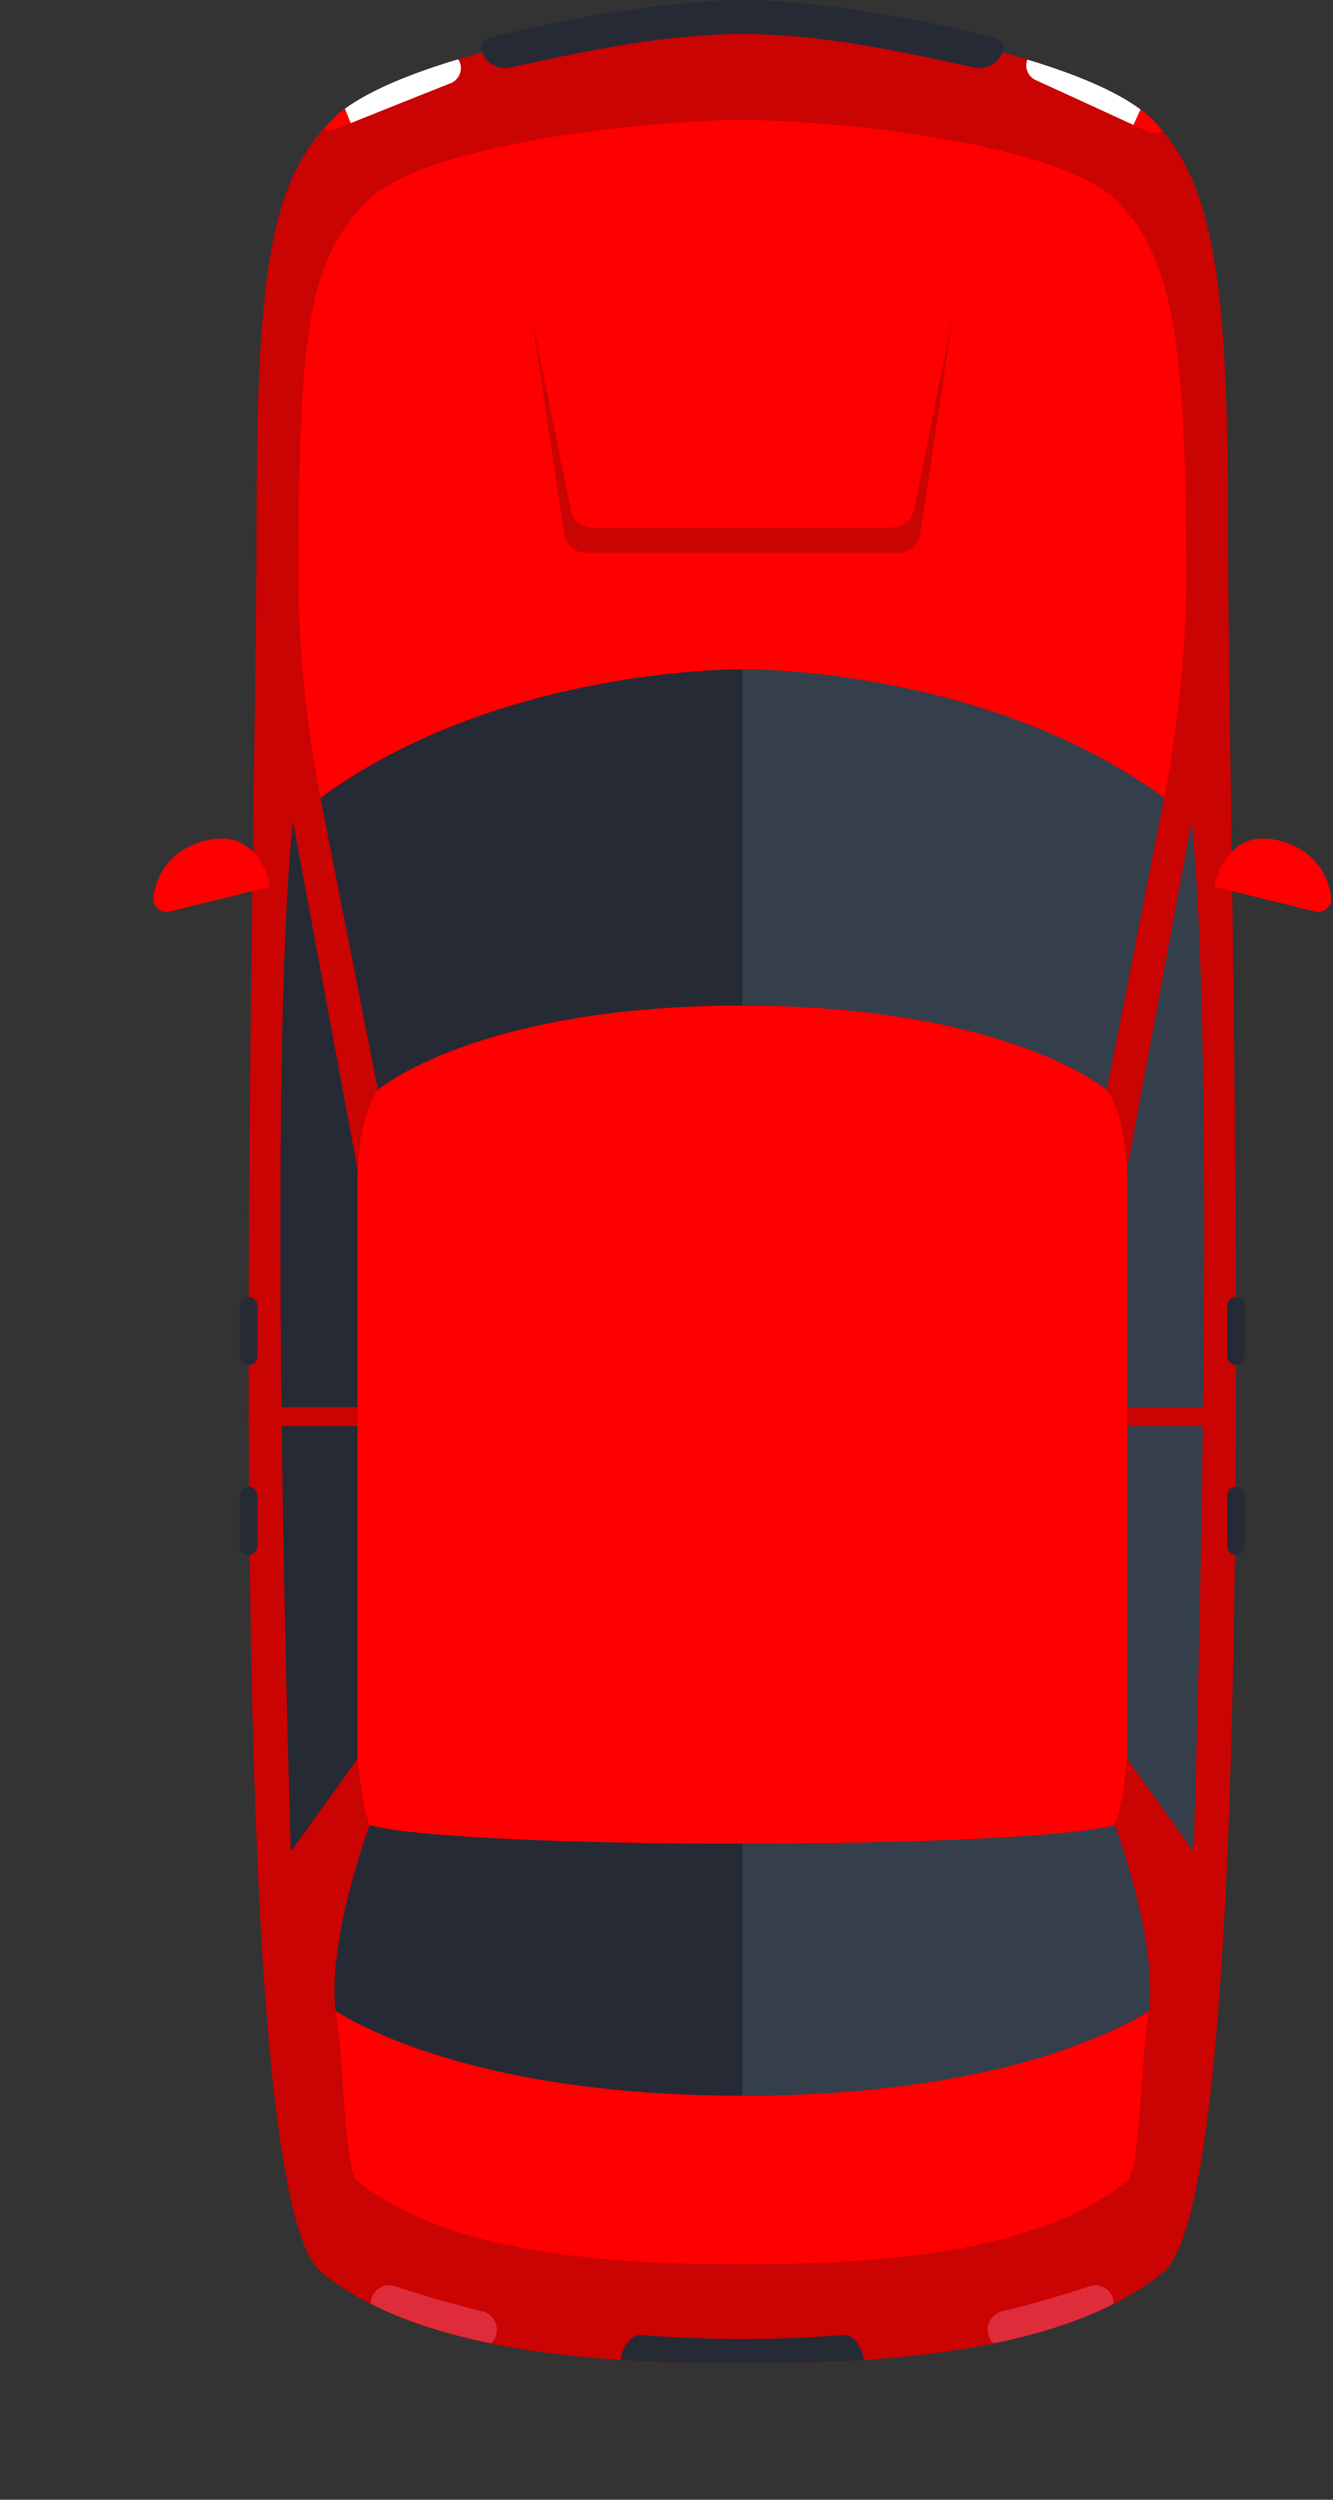
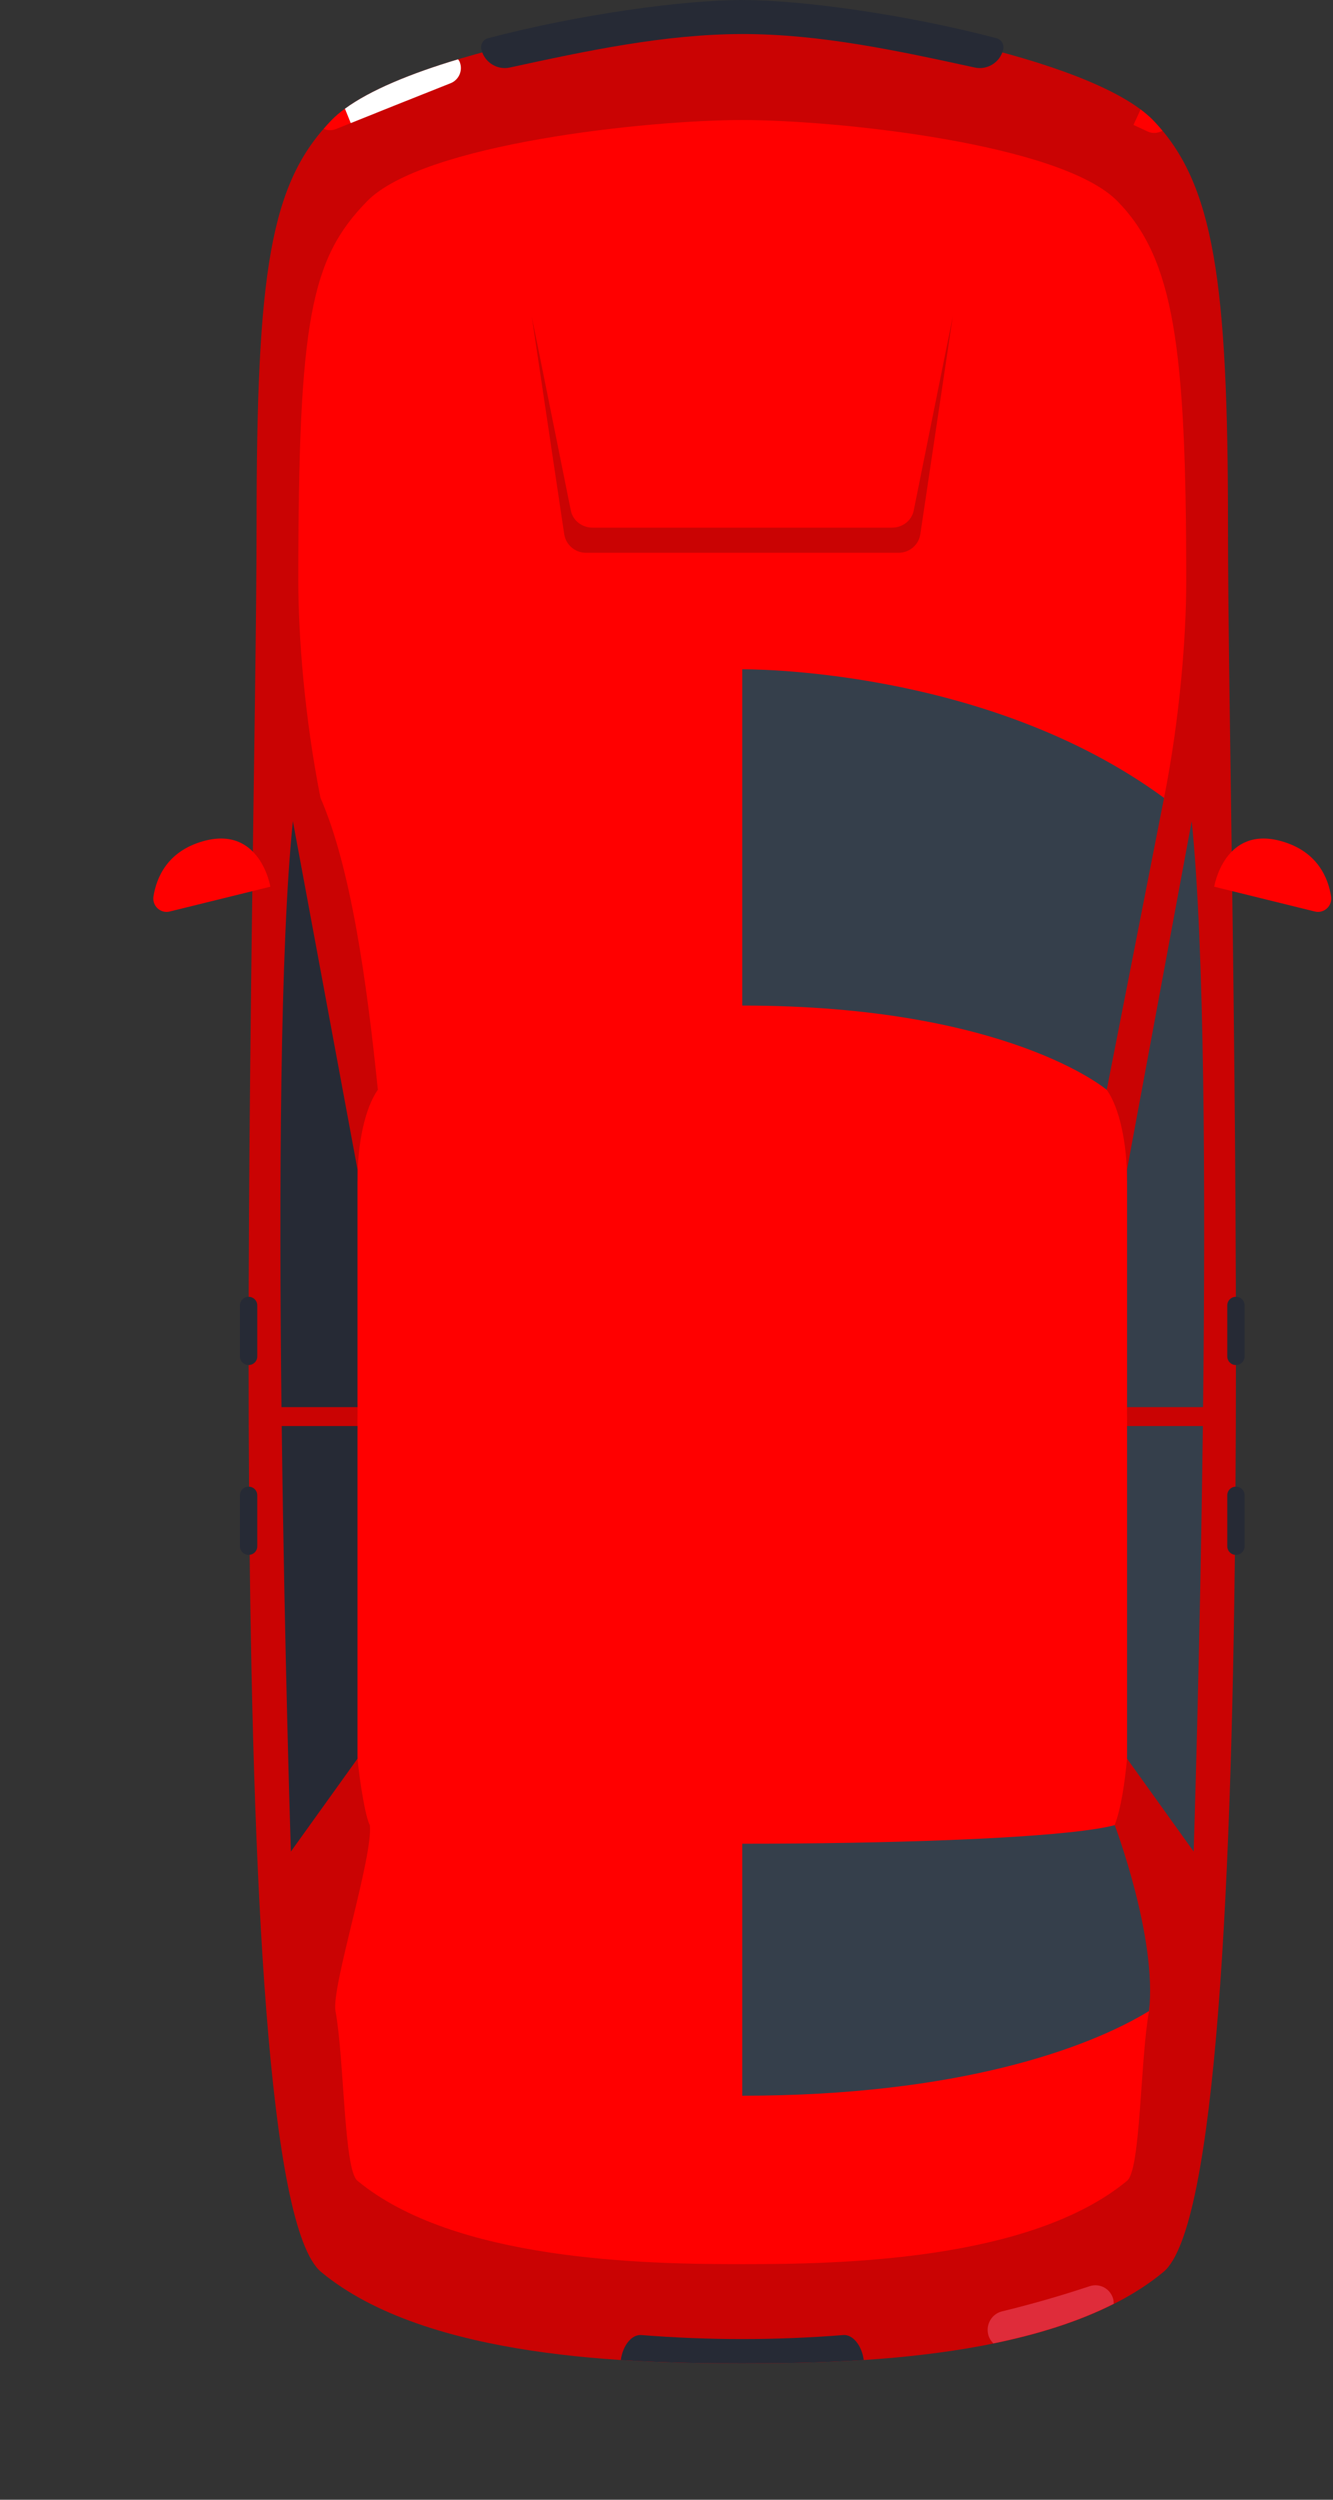
<svg xmlns="http://www.w3.org/2000/svg" width="32" height="60" viewBox="0 0 32 60" fill="none">
  <rect x="0" y="0" width="32" height="60" fill="#333333" stroke="none" />
  <path d="M29.479 12.625C29.479 6.794 29.152 4.395 27.675 2.881C26.198 1.367 20.311 0.304 17.819 0.304C15.327 0.304 9.44 1.367 7.963 2.881C6.486 4.395 6.159 6.499 6.159 12.625C6.159 21.015 5.166 52.426 7.71 54.534C10.255 56.643 15.259 56.727 17.819 56.727C20.379 56.727 25.383 56.643 27.928 54.534C30.473 52.426 29.479 21.015 29.479 12.625Z" fill="#CA0303" />
  <path d="M28.477 13.947C28.477 8.303 28.178 6.216 26.828 4.832C25.478 3.448 20.097 2.881 17.819 2.881C15.542 2.881 10.16 3.448 8.81 4.832C7.46 6.216 7.161 7.679 7.161 13.947C7.161 15.251 7.309 17.215 7.694 19.152C8.414 20.795 8.801 23.512 9.071 26.158C8.763 26.589 8.582 27.441 8.582 28.341C8.175 29.571 8.479 32.17 8.582 33.774C8.588 33.862 8.576 34.141 8.582 34.229C8.582 34.229 8.339 39.768 8.582 42.213C8.641 42.805 8.775 43.623 8.878 43.807C8.963 44.558 7.949 47.693 8.054 48.27C8.266 49.428 8.253 52.072 8.579 52.342C10.905 54.269 15.479 54.346 17.819 54.346C20.16 54.346 24.733 54.269 27.059 52.342C27.385 52.072 27.372 49.428 27.584 48.27C27.689 47.693 26.676 44.558 26.76 43.807C26.919 43.373 26.998 42.805 27.056 42.213C27.3 39.768 27.056 34.229 27.056 34.229C27.062 34.141 27.051 33.862 27.056 33.774C27.16 32.17 27.464 29.571 27.056 28.341C27.056 27.441 26.875 26.589 26.568 26.158C26.837 23.512 27.224 20.795 27.944 19.152C28.329 17.215 28.477 15.251 28.477 13.947Z" fill="#FF0000" />
  <path d="M8.582 33.775V28.071L7.031 19.71C6.721 22.71 6.698 28.532 6.757 33.775H8.582Z" fill="#262A35" />
  <path d="M6.763 34.229C6.83 39.712 6.983 44.442 6.983 44.442L8.582 42.213V34.229H6.763Z" fill="#262A35" />
-   <path d="M17.819 16.065C17.819 16.065 11.996 15.991 7.694 19.152L9.071 26.159C9.071 26.159 11.438 24.136 17.819 24.136C24.2 24.136 26.568 26.159 26.568 26.159L27.944 19.152C23.642 15.991 17.819 16.065 17.819 16.065Z" fill="#262A35" />
  <path d="M27.056 33.775V28.071L28.608 19.71C28.917 22.71 28.941 28.532 28.881 33.775H27.056Z" fill="#353F4B" />
  <path d="M28.876 34.229C28.808 39.712 28.655 44.442 28.655 44.442L27.056 42.213V34.229H28.876Z" fill="#353F4B" />
-   <path d="M26.76 43.808C24.59 44.403 11.048 44.403 8.878 43.808C8.878 43.808 7.856 46.508 8.054 48.27C9.523 49.166 12.635 50.303 17.819 50.303C23.004 50.303 26.115 49.166 27.584 48.27C27.782 46.508 26.76 43.808 26.76 43.808Z" fill="#262A35" />
  <path d="M6.49 21.283L4.073 21.879C3.855 21.933 3.648 21.744 3.684 21.516C3.755 21.073 4.01 20.438 4.869 20.193C6.246 19.8 6.49 21.283 6.49 21.283Z" fill="#FF0000" />
  <path d="M29.148 21.283L31.565 21.879C31.784 21.933 31.99 21.744 31.954 21.516C31.884 21.073 31.629 20.438 30.769 20.193C29.392 19.8 29.148 21.283 29.148 21.283Z" fill="#FF0000" />
  <path d="M26.568 26.159L27.944 19.152C23.642 15.991 17.819 16.065 17.819 16.065V24.136C24.2 24.136 26.568 26.159 26.568 26.159Z" fill="#353F4B" />
  <path d="M26.76 43.808C26.687 43.828 26.608 43.845 26.525 43.861C26.502 43.866 26.474 43.87 26.45 43.874C26.401 43.883 26.354 43.892 26.302 43.899C24.812 44.135 21.319 44.254 17.819 44.254V50.303C23.004 50.303 26.115 49.166 27.584 48.27C27.782 46.508 26.76 43.808 26.76 43.808Z" fill="#353F4B" />
  <path d="M20.244 56.047C18.629 56.176 17.01 56.176 15.394 56.047C15.168 56.029 14.951 56.292 14.903 56.647C16.011 56.719 17.031 56.727 17.819 56.727C18.607 56.727 19.627 56.719 20.735 56.647C20.687 56.292 20.47 56.029 20.244 56.047Z" fill="#262A35" />
-   <path d="M11.916 56.029C11.917 56.026 11.917 56.023 11.918 56.02C11.971 55.776 11.821 55.537 11.584 55.479C10.877 55.307 10.176 55.106 9.481 54.875C9.249 54.798 9 54.922 8.921 55.159C8.92 55.162 8.919 55.165 8.918 55.168C8.904 55.211 8.904 55.254 8.902 55.297C9.765 55.734 10.761 56.037 11.792 56.248C11.85 56.188 11.897 56.117 11.916 56.029Z" fill="#DF2C3A" />
  <path d="M26.717 55.159C26.638 54.922 26.389 54.798 26.157 54.875C25.462 55.106 24.761 55.307 24.054 55.479C23.817 55.537 23.668 55.776 23.72 56.02C23.721 56.023 23.722 56.026 23.722 56.029C23.741 56.117 23.789 56.188 23.846 56.248C24.877 56.037 25.873 55.734 26.736 55.297C26.734 55.254 26.734 55.211 26.72 55.168C26.719 55.165 26.718 55.162 26.717 55.159Z" fill="#DF2C3A" />
  <path d="M23.401 1.621C23.703 1.687 24.009 1.495 24.081 1.195C24.082 1.193 24.082 1.19 24.083 1.187C24.111 1.069 24.041 0.949 23.924 0.918C21.748 0.344 19.235 3.05176e-05 17.819 3.05176e-05C16.403 3.05176e-05 13.891 0.344 11.714 0.918C11.597 0.949 11.527 1.069 11.556 1.188C11.556 1.19 11.557 1.193 11.558 1.196C11.63 1.495 11.936 1.687 12.237 1.621C14.068 1.223 15.956 0.819 17.819 0.817C19.699 0.816 21.554 1.219 23.401 1.621Z" fill="#262A35" />
  <path d="M21.934 12.257C21.887 12.492 21.668 12.665 21.417 12.665H14.221C13.971 12.665 13.751 12.492 13.704 12.257L12.765 7.595L13.544 12.819C13.582 13.077 13.804 13.268 14.065 13.268H21.573C21.834 13.268 22.056 13.077 22.094 12.819L22.873 7.595L21.934 12.257Z" fill="#CA0303" />
  <path d="M8.418 2.956C8.301 3.003 8.184 3.049 8.067 3.097C8.982 2.728 9.898 2.362 10.816 1.998C11.018 1.918 11.116 1.69 11.036 1.488C11.035 1.486 11.034 1.484 11.033 1.481C11.024 1.459 11.008 1.443 10.996 1.424C9.869 1.761 8.888 2.163 8.279 2.611C8.325 2.726 8.372 2.841 8.418 2.956Z" fill="white" />
  <path d="M8.067 3.097C8.183 3.049 8.3 3.003 8.418 2.956C8.371 2.841 8.325 2.726 8.279 2.611C8.159 2.699 8.052 2.789 7.963 2.881C7.895 2.95 7.833 3.022 7.77 3.094C7.861 3.132 7.967 3.137 8.067 3.097Z" fill="#FF0000" />
-   <path d="M24.863 1.923C25.761 2.333 26.658 2.744 27.553 3.158C27.439 3.105 27.325 3.052 27.21 2.999C27.267 2.876 27.324 2.752 27.381 2.629C26.777 2.176 25.794 1.771 24.662 1.43C24.591 1.621 24.674 1.837 24.863 1.923Z" fill="white" />
  <path d="M27.381 2.628C27.324 2.752 27.267 2.875 27.21 2.999C27.324 3.052 27.439 3.104 27.553 3.157C27.672 3.212 27.799 3.197 27.905 3.138C27.831 3.05 27.756 2.964 27.675 2.881C27.591 2.795 27.492 2.711 27.381 2.628Z" fill="#FF0000" />
  <path d="M5.97 32.764H5.966C5.852 32.764 5.76 32.672 5.76 32.559V31.333C5.76 31.219 5.852 31.127 5.966 31.127H5.97C6.084 31.127 6.176 31.219 6.176 31.333V32.559C6.176 32.672 6.084 32.764 5.97 32.764Z" fill="#262A35" />
  <path d="M5.97 37.321H5.966C5.852 37.321 5.76 37.229 5.76 37.115V35.89C5.76 35.776 5.852 35.684 5.966 35.684H5.97C6.084 35.684 6.176 35.776 6.176 35.89V37.115C6.176 37.229 6.084 37.321 5.97 37.321Z" fill="#262A35" />
  <path d="M29.672 32.764H29.668C29.554 32.764 29.462 32.672 29.462 32.559V31.333C29.462 31.219 29.554 31.127 29.668 31.127H29.672C29.786 31.127 29.878 31.219 29.878 31.333V32.559C29.878 32.672 29.786 32.764 29.672 32.764Z" fill="#262A35" />
  <path d="M29.672 37.321H29.668C29.554 37.321 29.462 37.229 29.462 37.115V35.89C29.462 35.776 29.554 35.684 29.668 35.684H29.672C29.786 35.684 29.878 35.776 29.878 35.89V37.115C29.878 37.229 29.786 37.321 29.672 37.321Z" fill="#262A35" />
</svg>